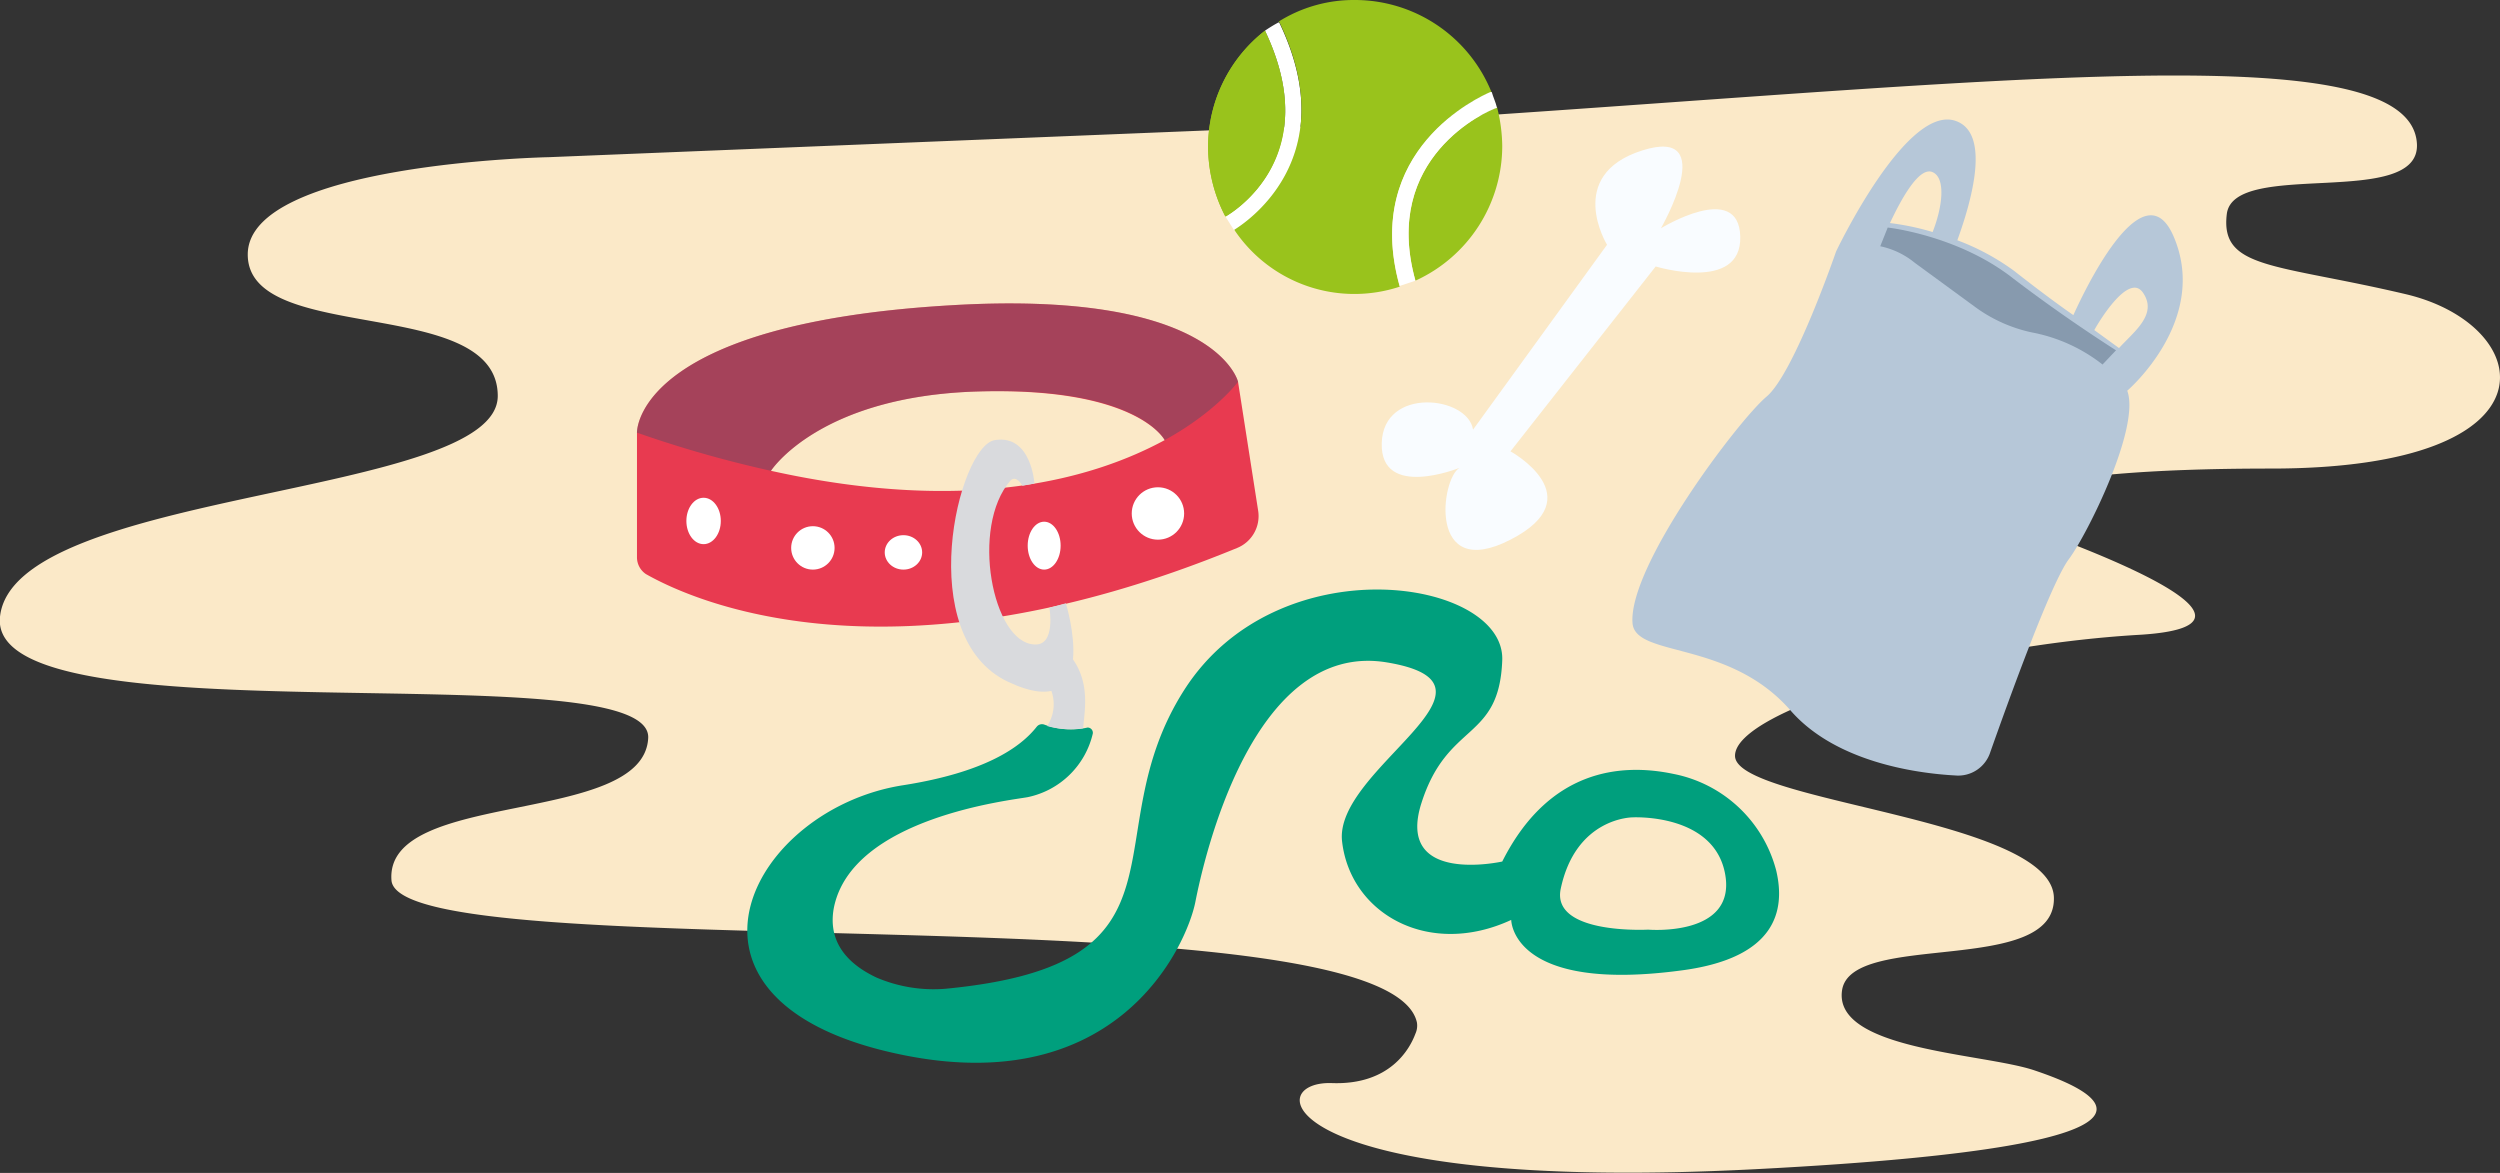
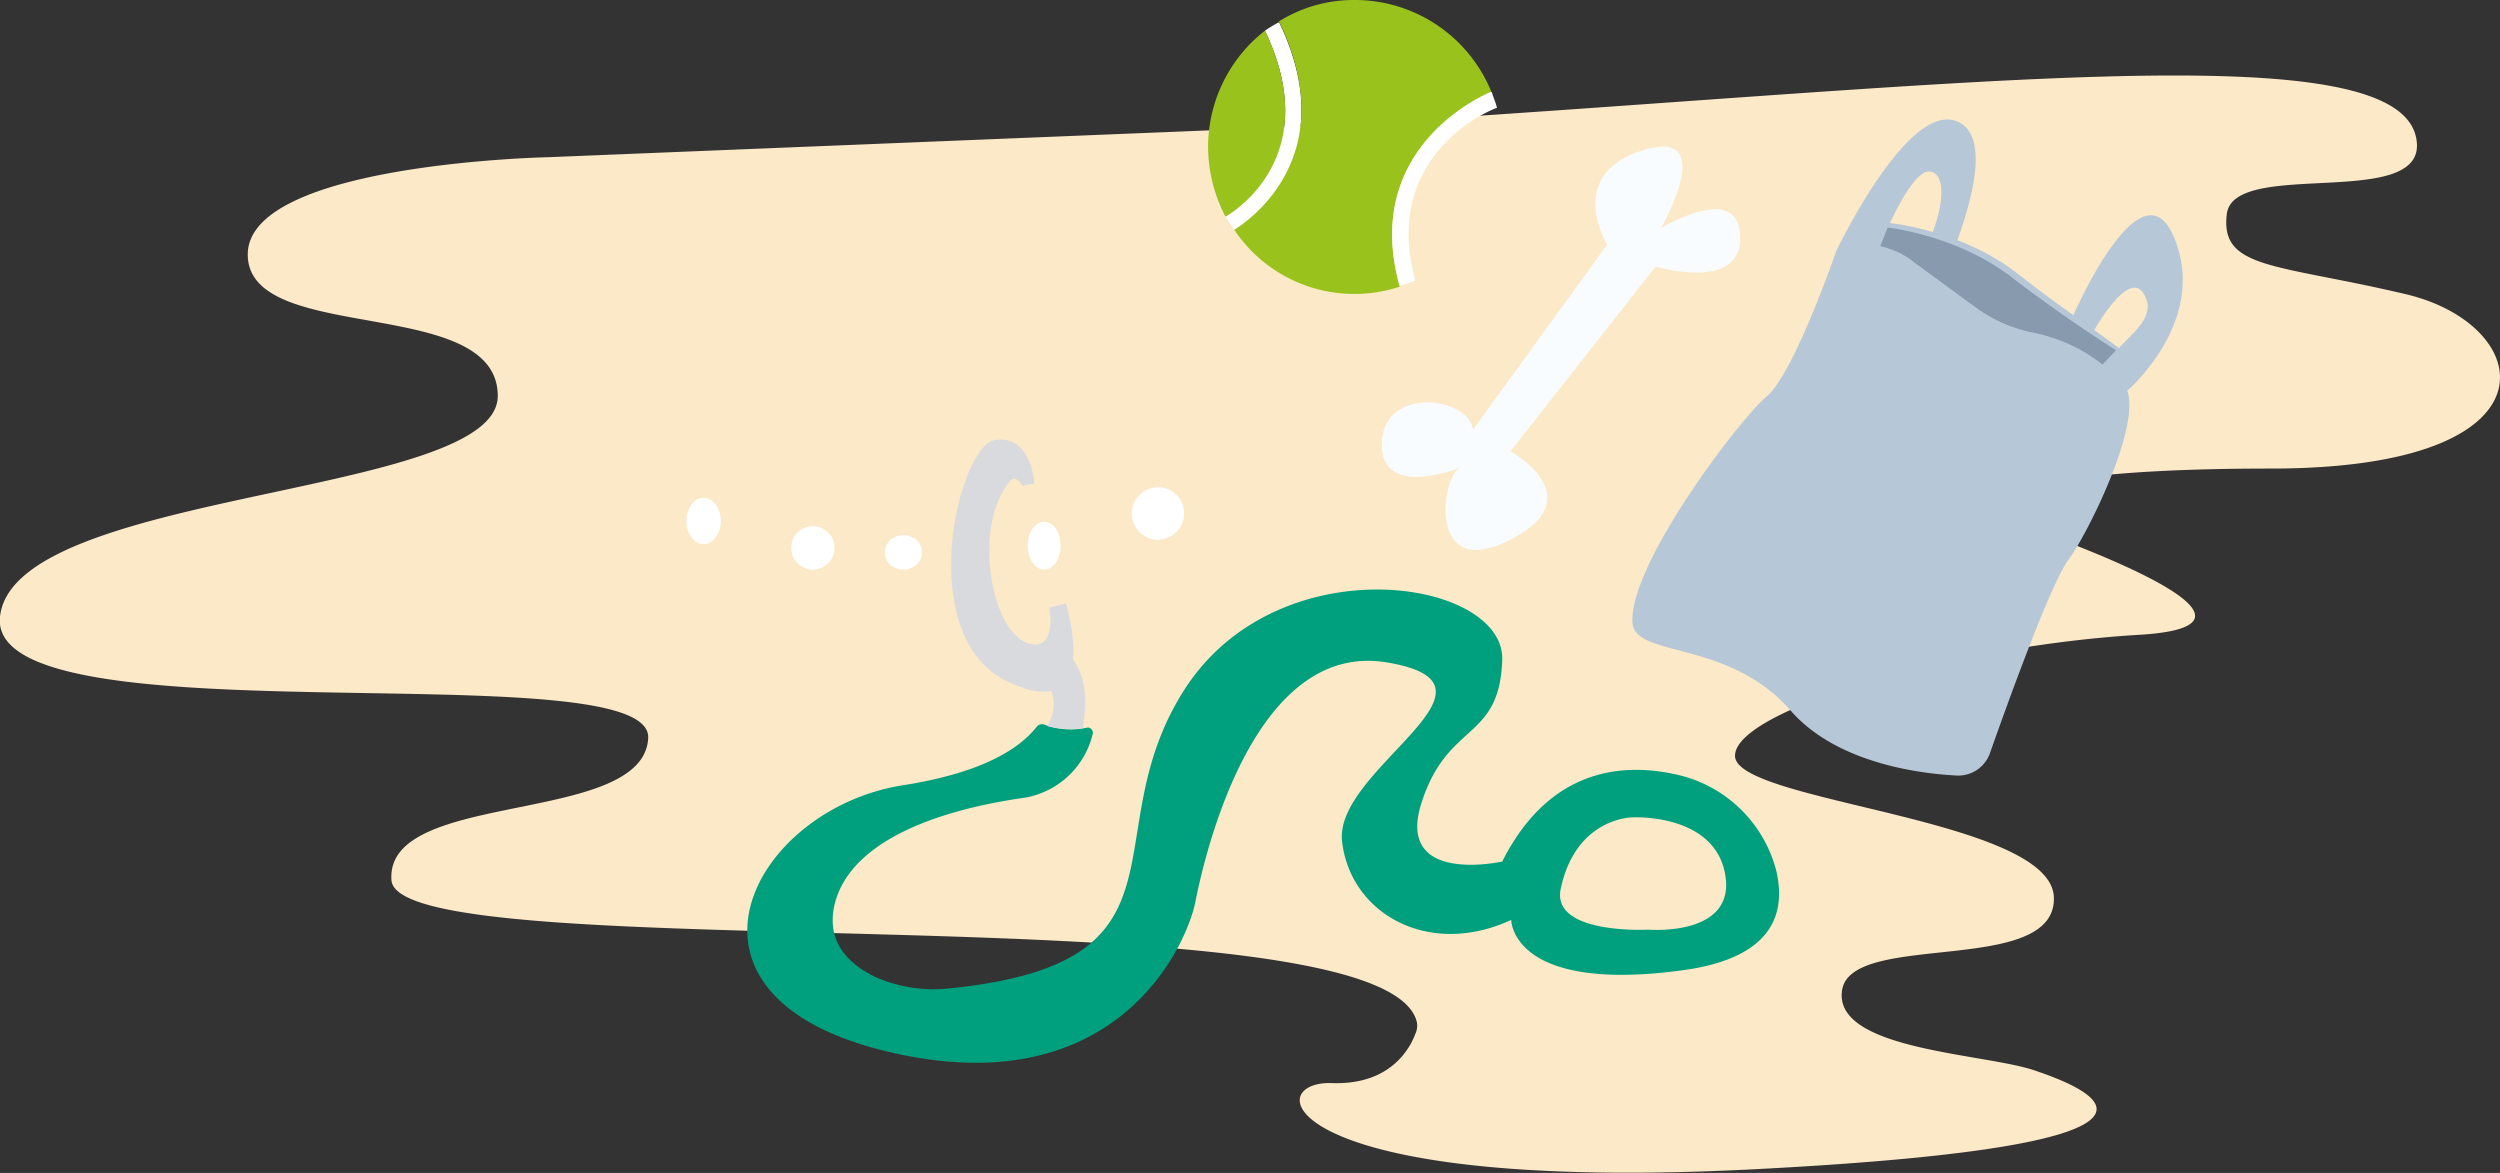
<svg xmlns="http://www.w3.org/2000/svg" viewBox="0 0 334 156.7">
  <rect x="0" y="0" width="334" height="156.7" fill="#333333" stroke="none" />
  <defs>
    <style>.cls-1{fill:#fbe9c8;}.cls-2{fill:#f9fcff;}.cls-3{fill:#e83a50;}.cls-4{fill:#fff;}.cls-5{fill:#99c31c;}.cls-6{fill:none;}.cls-7{fill:#009f7d;}.cls-8{fill:#d9dadd;}.cls-9{fill:#b6c7d8;}.cls-10,.cls-12{fill:#39516a;}.cls-10,.cls-11{opacity:0.38;}</style>
  </defs>
  <g id="Layer_2" data-name="Layer 2">
    <g id="Layer_1-2" data-name="Layer 1">
      <path class="cls-1" d="M176.7,16.8,73.3,21s-40.2.8-40.2,13,33.4,5.3,33.4,18.9S1.8,65.3,0,82.4s87.2,4.4,86.6,16.2-35.2,6.8-34.3,19,133,.9,137,19a2.6,2.6,0,0,1-.2,1.5c-.7,1.9-3.3,6.9-11.2,6.6-9.8-.3-7.1,14.8,56.7,11.5s44-10.9,37.2-13.2-26.9-2.7-25.7-10.7,28.6-1.8,28.3-12.4-42.5-12.7-42.6-18.9S261.4,86.2,286,84.8c18.7-1.2-3.3-10.1-14.7-14.2a2.9,2.9,0,0,1,.2-5.6c5.2-1.3,14.7-2.4,31.9-2.4,39.3,0,35.4-19.2,18-23.3S296.6,36,297.5,28.6s25.9-.6,25.4-9.4C322,3.5,260.3,11.8,176.7,16.8Z" />
      <path class="cls-2" d="M196.8,57.4l17.9-24.7s-5.7-9.3,4.7-12.6,2.5,10.4,2.5,10.4,10.4-6.4,10.6,1.1-11.3,4-11.3,4L201.8,60.3s11.1,6.1,0,11.8-9.3-8.2-6.8-9.6c0,0-10.6,4.3-10.4-3.3S196.1,52.9,196.8,57.4Z" />
-       <path class="cls-3" d="M168.1,68.3,165.4,51s-2.9-12.4-38.6-10.2c-40.2,2.4-41.7,15.7-41.7,17V74.5a2.7,2.7,0,0,0,1.2,2.2c6,3.4,32.3,15.7,79-3.5A4.6,4.6,0,0,0,168.1,68.3ZM103,62.9s6.4-10,27.7-10.6,24.9,6.5,24.9,6.5C146.2,63.9,129.6,68.8,103,62.9Z" />
      <ellipse class="cls-4" cx="94" cy="69.6" rx="2.3" ry="3.1" />
      <circle class="cls-4" cx="108.6" cy="73.2" r="2.9" />
      <ellipse class="cls-4" cx="120.7" cy="73.8" rx="2.5" ry="2.3" />
      <ellipse class="cls-4" cx="139.5" cy="72.9" rx="2.2" ry="3.2" />
      <circle class="cls-4" cx="154.7" cy="68.6" r="3.5" />
-       <path class="cls-5" d="M169,4.1a19.7,19.7,0,0,0-7.6,15.5,20.3,20.3,0,0,0,2.3,9.3h.1C164.8,28.3,177,20.9,169,4.1Z" />
      <path class="cls-4" d="M170.9,3h-.1A18.8,18.8,0,0,0,169,4.1c8,16.8-4.2,24.2-5.2,24.8h-.1l1.2,1.9C166,30.1,179.8,21.5,170.9,3Z" />
      <path class="cls-5" d="M199.1,12.4h.2A19.7,19.7,0,0,0,181,0a18.9,18.9,0,0,0-10.2,2.9h.1c8.9,18.5-4.9,27.1-6,27.8A19.3,19.3,0,0,0,187,38.3h0C181.9,20.1,197.7,13,199.1,12.4Z" />
-       <path class="cls-5" d="M189.1,37.5h0a19.8,19.8,0,0,0,11.6-18,21.8,21.8,0,0,0-.7-5.2C198.7,14.8,184.5,21,189.1,37.5Z" />
-       <path class="cls-4" d="M200,14.4c-.2-.8-.5-1.4-.7-2.1h-.2c-1.4.6-17.2,7.7-12.1,25.9h0l2.1-.7h0C184.5,21,198.7,14.8,200,14.4Z" />
+       <path class="cls-4" d="M200,14.4c-.2-.8-.5-1.4-.7-2.1h-.2c-1.4.6-17.2,7.7-12.1,25.9h0l2.1-.7h0C184.5,21,198.7,14.8,200,14.4" />
      <path class="cls-5" d="M169,4.1a19.7,19.7,0,0,0-7.6,15.5,20.3,20.3,0,0,0,2.3,9.3h.1C164.8,28.3,177,20.9,169,4.1Z" />
      <path class="cls-6" d="M218.1,109.2s-7.6,0-9.6,9.6c-1.2,6.1,11.7,5.4,11.7,5.4s11.7.7,10.3-7.3S218.1,109.2,218.1,109.2Z" />
      <path class="cls-7" d="M237.3,116.3a17.7,17.7,0,0,0-13.7-12.9c-7.1-1.5-16.7-.6-22.9,11.7,0,0-14.3,3.2-10.8-7.8s10.4-8.2,10.8-19.1-30-15.6-42.5,4,2.6,36.6-31.9,39.9a19.4,19.4,0,0,1-9.2-1.5c-3.4-1.6-6.6-4.4-5.7-9.3,2.4-12.1,23.8-14.4,25.9-14.8A11.3,11.3,0,0,0,146,98a.7.7,0,0,0-.7-.8,10.2,10.2,0,0,1-5.8-.4.9.9,0,0,0-1,.3c-2.2,2.8-7,6.1-17.8,7.8-20.1,3.1-33.5,27.9-2.5,35.5s40.4-14.3,41.5-19.9,7.6-35,25.6-32-7.1,14.2-6,23.9,11.6,15.6,22.6,10.5c0,0,0,9.9,23.1,6.7C237.1,127.9,238.6,121.8,237.3,116.3Zm-17.1,7.9s-12.9.7-11.7-5.4c2-9.6,9.6-9.6,9.6-9.6s11-.6,12.4,7.7S220.2,124.2,220.2,124.2Z" />
      <path class="cls-8" d="M140.2,81.2s.9,5.1-2,4.9c-5.6-.2-8.6-15.7-3.2-21.9.8-.8,1.6.7,1.6.7l1.6-.3s-.4-6.6-5.3-5.8-11,26.3,1.8,32.3,7.7-10.5,7.7-10.5Z" />
      <path class="cls-8" d="M139.9,97a11.5,11.5,0,0,0,4.8.3c.3-2.9.9-6.5-1.8-9.8l-2.8,4A5.3,5.3,0,0,1,139.9,97Z" />
      <path class="cls-9" d="M290.4,31.6c-3.6-8.4-10.4,3.9-13.4,10.5-2.3-1.6-5.1-3.7-7.9-5.9a31.5,31.5,0,0,0-7.6-4.1h0c2.1-5.8,4.3-14.2-.1-15.9-6.6-2.6-16.1,17.4-16.1,17.4S239.7,49.9,236,53s-18.4,22.5-17.9,30.2c.3,4.7,12.8,2.2,21.1,11.7,5.9,6.8,16.5,8.4,22,8.7a4.5,4.5,0,0,0,4.7-3.1c2.4-6.8,8.1-22.6,10.5-25.8s9.6-17.6,7.8-22.5C284.2,52.2,295.2,42.8,290.4,31.6ZM258.2,31a34.3,34.3,0,0,0-5.7-1.2c1.5-3.2,3.9-7.6,5.7-6.8S259.5,27.7,258.2,31Zm24.9,15.5-3.3-2.4c.2-.4,4.5-7.9,6.5-5S285.1,44.3,283.1,46.5Z" />
-       <path class="cls-10" d="M130.7,52.3c21.4-.7,24.9,6.5,24.9,6.5,6.9-3.8,9.8-7.8,9.8-7.8s-2.9-12.4-38.6-10.2c-40.2,2.4-41.7,15.7-41.7,17A155.4,155.4,0,0,0,103,62.9S109.4,52.9,130.7,52.3Z" />
      <g class="cls-11">
        <path class="cls-12" d="M282.7,46.8s-6.7-4.2-14-9.8-16.5-6.6-16.5-6.6l-1,2.5h0a10.7,10.7,0,0,1,4.6,2.2l8.2,6a19.8,19.8,0,0,0,7.4,3.3,21.9,21.9,0,0,1,9.5,4.3h0Z" />
      </g>
    </g>
  </g>
</svg>